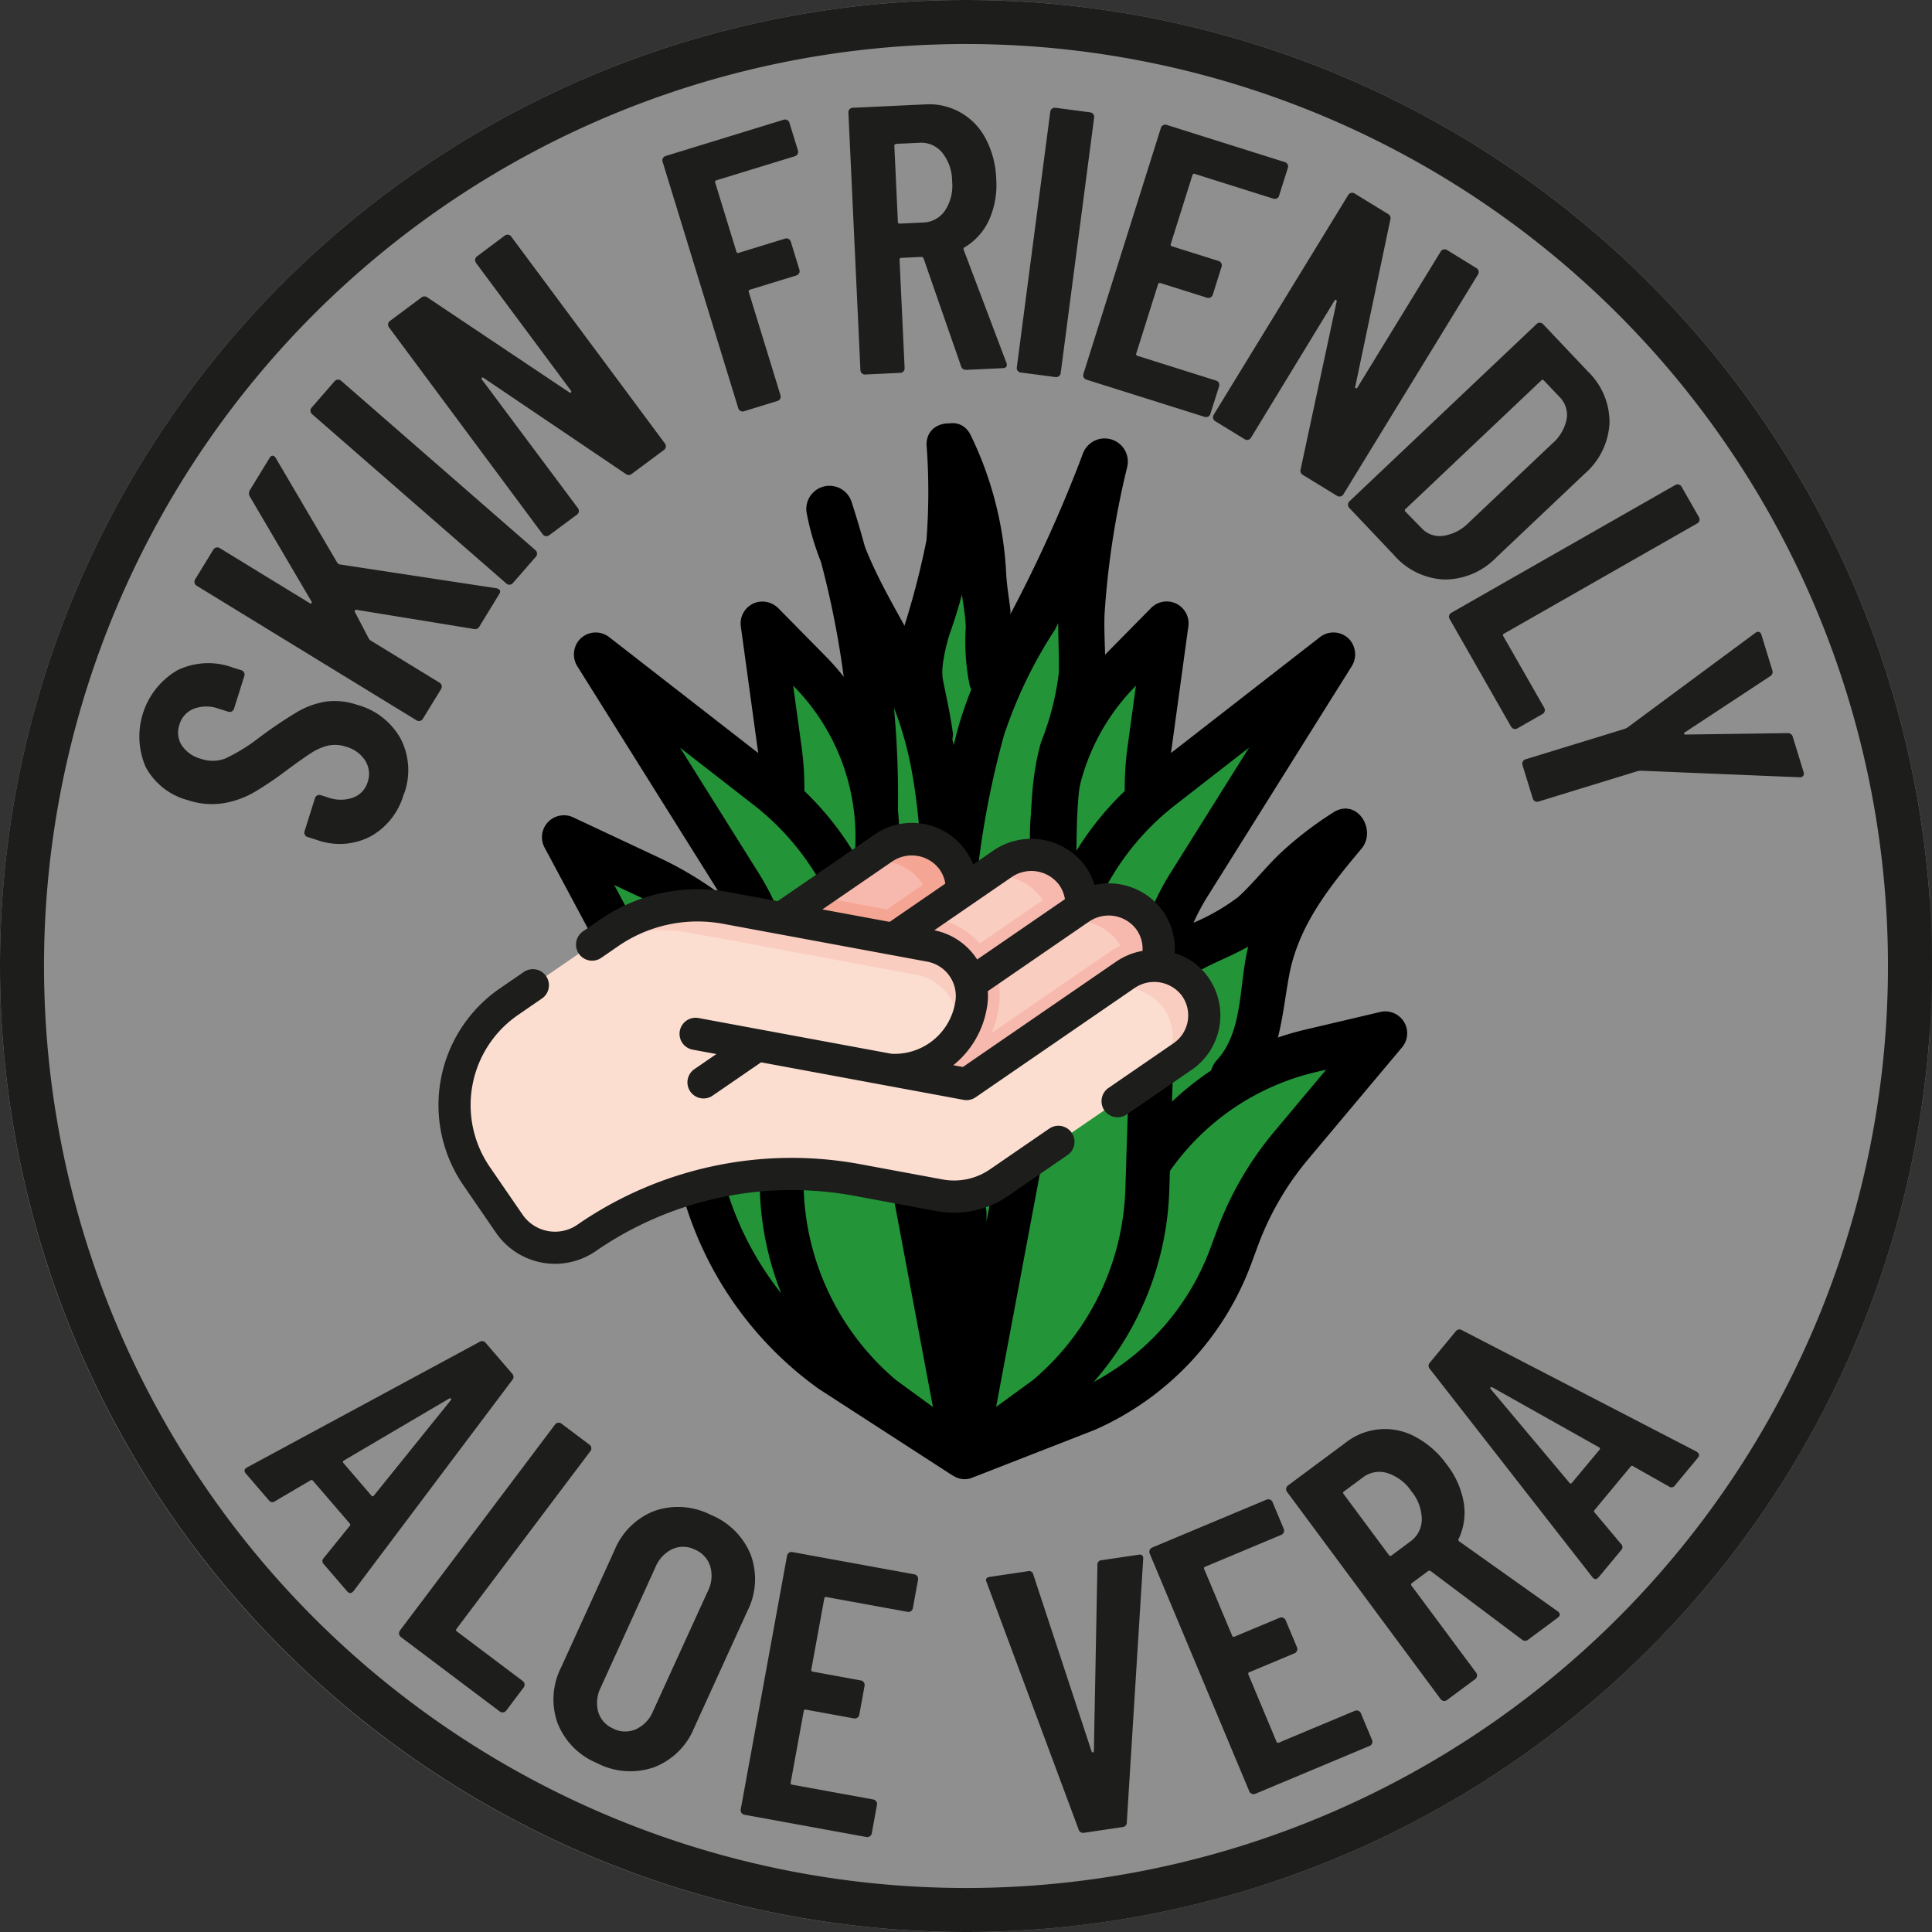
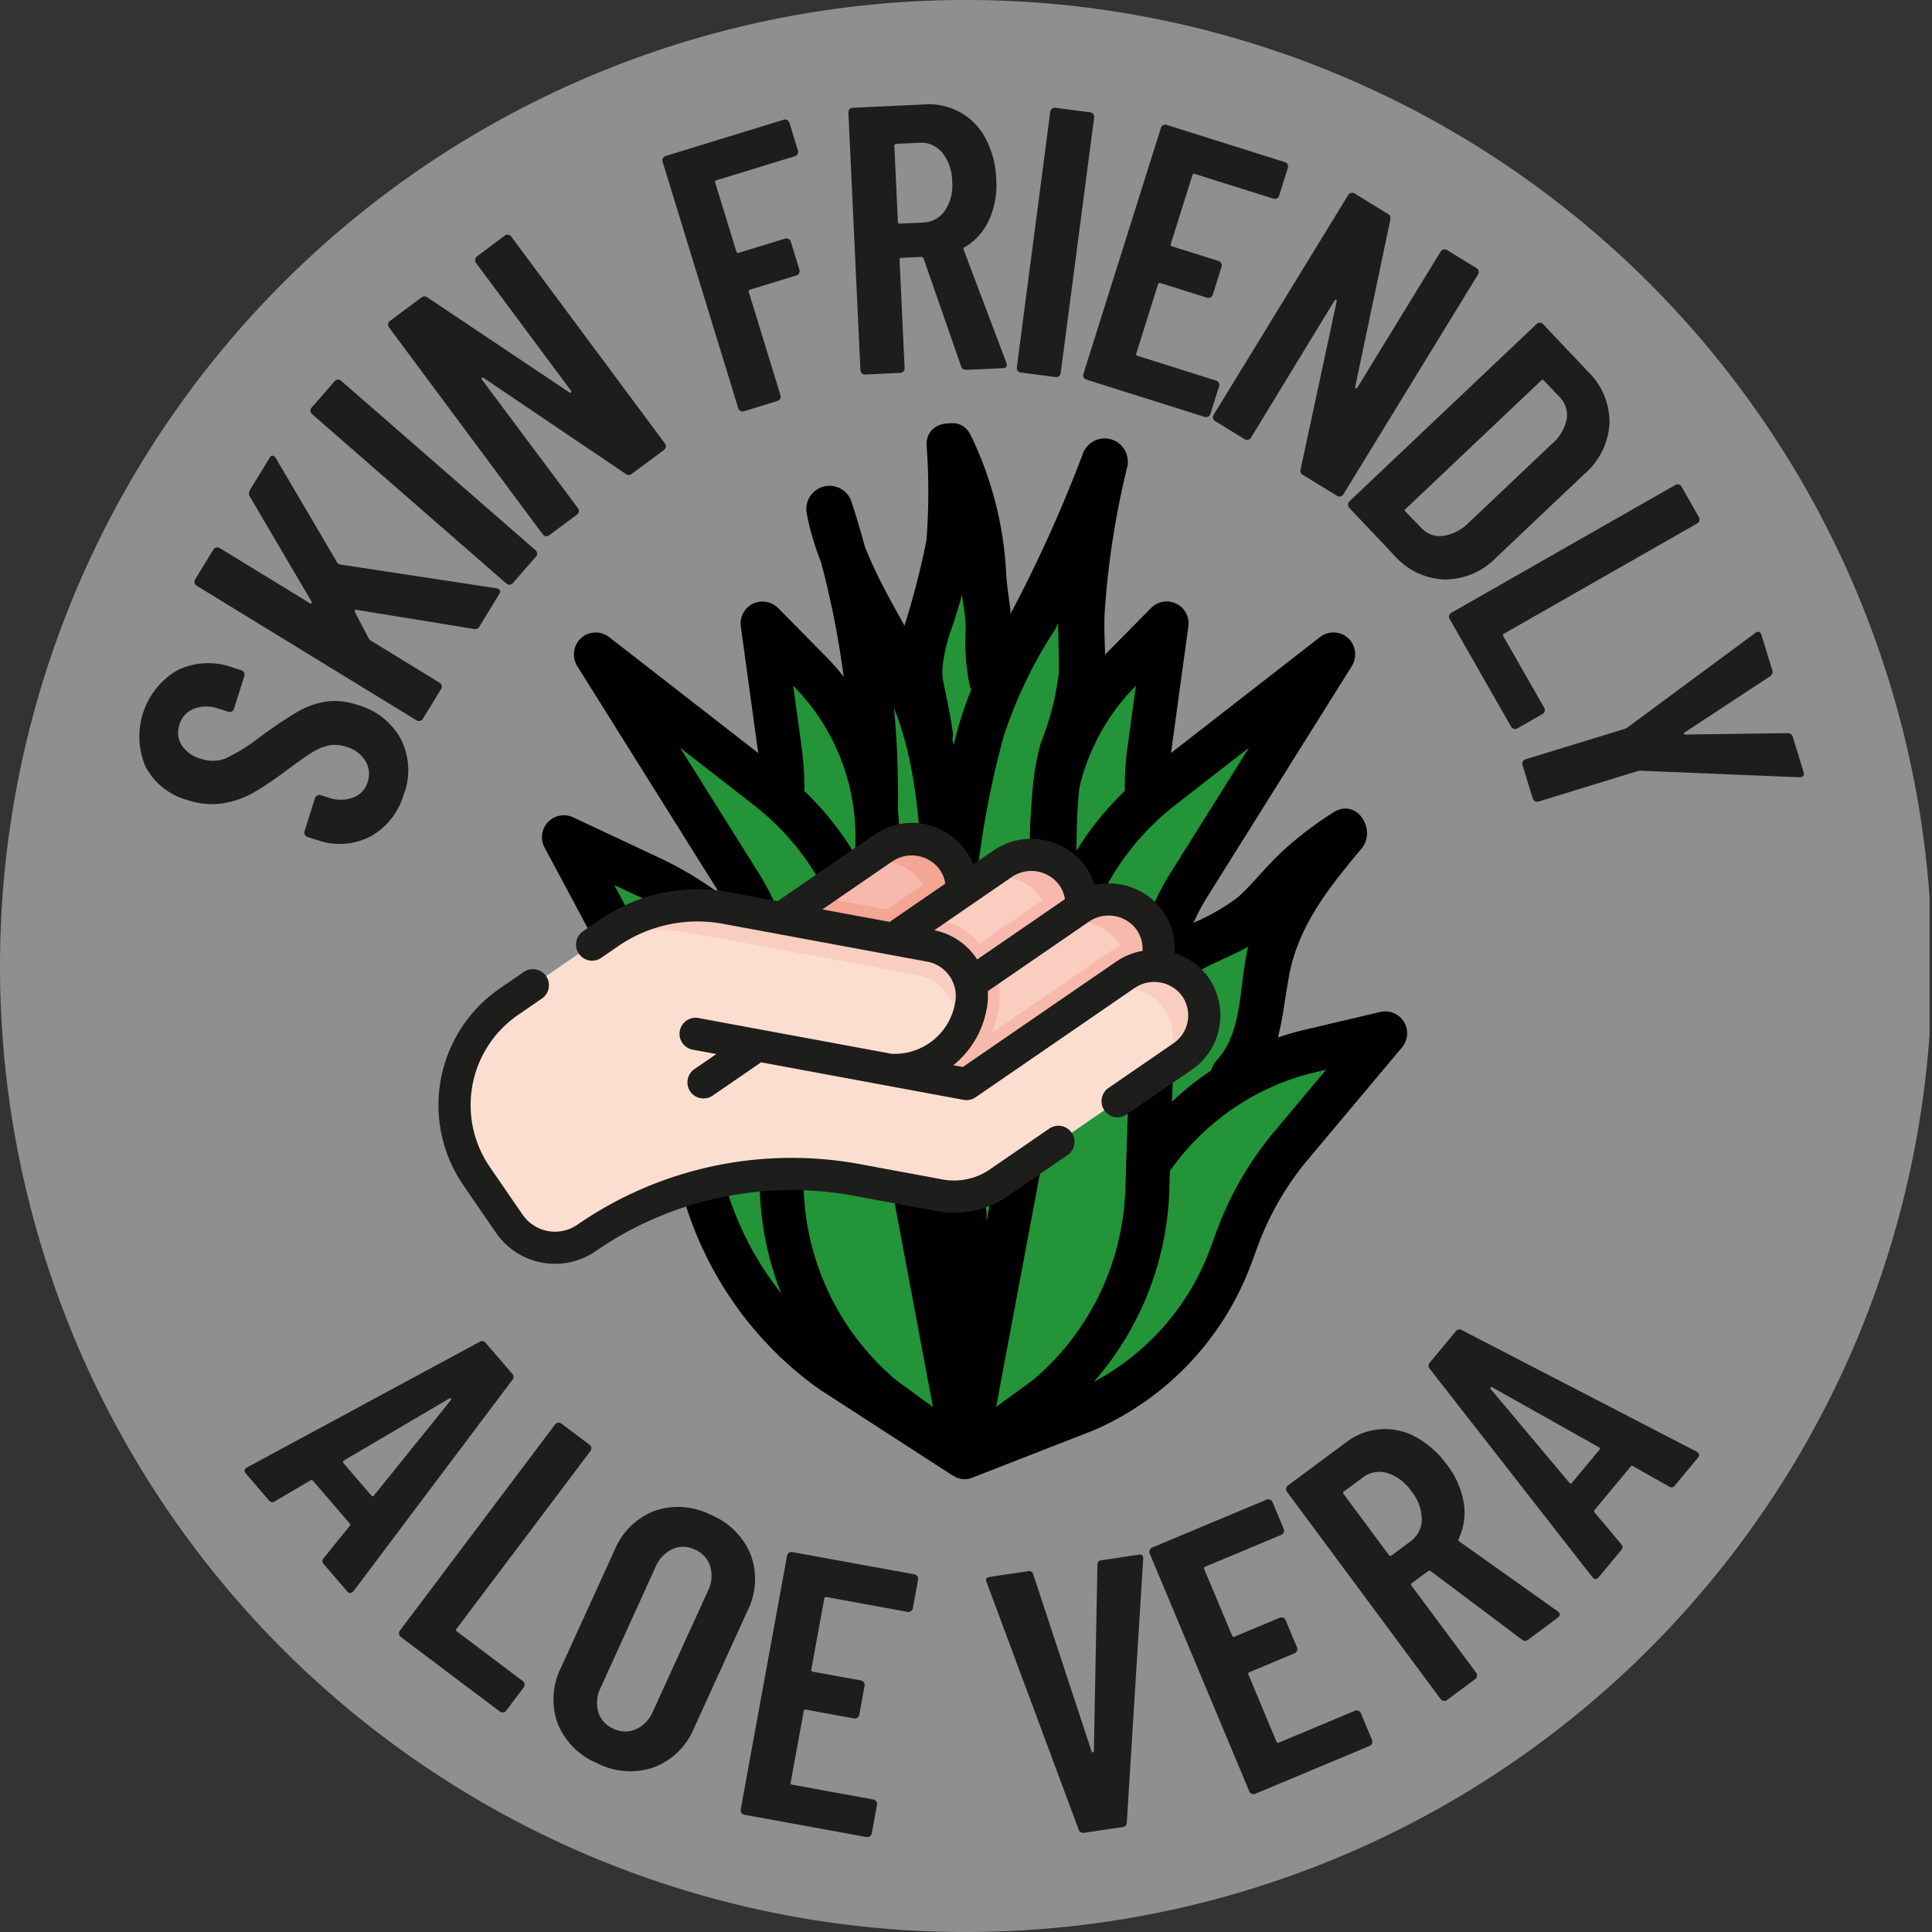
<svg xmlns="http://www.w3.org/2000/svg" width="98.159" height="98.159" viewBox="0 0 98.159 98.159">
  <rect x="0" y="0" width="98.159" height="98.159" fill="#333333" stroke="none" />
  <defs>
    <clipPath id="clip-path">
      <rect id="Rechteck_85" data-name="Rechteck 85" width="98.034" height="98.159" transform="translate(0 167.374)" fill="none" />
    </clipPath>
  </defs>
  <g id="Gruppe_162" data-name="Gruppe 162" transform="translate(-1573.925 -48.468)">
    <g id="Gruppe_160" data-name="Gruppe 160" transform="translate(1573.925 -118.906)" opacity="0.45">
      <g id="Gruppe_153" data-name="Gruppe 153">
        <g id="Gruppe_152" data-name="Gruppe 152" clip-path="url(#clip-path)">
          <path id="Pfad_470" data-name="Pfad 470" d="M49.017,265.533A49.08,49.08,0,1,0,0,216.454a49.049,49.049,0,0,0,49.017,49.079" fill="#fff" />
        </g>
      </g>
    </g>
-     <path id="Pfad_496" data-name="Pfad 496" d="M49.5,264.413A47.961,47.961,0,1,0,1.12,216.872,47.962,47.962,0,0,0,49.5,264.413Z" transform="translate(1573.925 -118.906)" fill="none" stroke="#1d1d1b" stroke-width="2.236" />
    <path id="Pfad_497" data-name="Pfad 497" d="M59.4,200.009l-4.351,3.164-.791-5.933L52.284,201l-3.56-4.945-3.56,5.736-1.187,9.1.593,9.3,2.967,11.471,2.394,6.589a17.043,17.043,0,0,0-.416,2.788c.2-.279,6.616-3.447,6.616-3.447l3.273-2.129s5.538-8.35,6.131-9.141,4.311-6.082,4.311-6.082l-7.292,1.877,1-7.266-4.351,2.373.024-3.516,4.933-7.2,1.966-3.131-6.923,3.758s-.4-2.571-.4-2.967.593-4.153.593-4.153" transform="translate(1573.925 -118.906)" fill="#239438" />
    <path id="Pfad_498" data-name="Pfad 498" d="M59.742,217.554c1.314-1.268,3.225-1.543,4.611-2.735.721-.62,1.309-1.376,1.977-2.049a14.985,14.985,0,0,1,2.6-2.085q-.712-.924-1.426-1.849a18.88,18.88,0,0,0-4,6.332c-.594,1.914-.245,4.5-1.672,6.061-1.021,1.116.639,2.786,1.665,1.665,1.547-1.692,1.605-3.823,2-5.961.471-2.535,2.052-4.506,3.67-6.432.808-.962-.225-2.616-1.427-1.849a18.307,18.307,0,0,0-2.605,1.992c-.783.726-1.435,1.58-2.22,2.3a10.535,10.535,0,0,1-2.7,1.478,8.066,8.066,0,0,0-2.146,1.466c-1.092,1.054.574,2.719,1.665,1.665" transform="translate(1573.925 -118.906)" />
    <path id="Pfad_499" data-name="Pfad 499" d="M45.418,212.293a48.373,48.373,0,0,0-2.149-19.409,1.178,1.178,0,0,0-2.27.626c.617,3.233,2.536,5.927,3.972,8.824,1.411,2.848,1.67,5.928,1.878,9.053.385,5.794.405,11.606.8,17.4.1,1.5,2.458,1.515,2.355,0-.4-5.881-.409-11.781-.814-17.662-.223-3.243-.524-6.428-1.909-9.412-1.365-2.943-3.388-5.585-4.008-8.829L41,193.51a46.643,46.643,0,0,1,2.064,18.783c-.141,1.508,2.214,1.5,2.355,0" transform="translate(1573.925 -118.906)" />
    <path id="Pfad_500" data-name="Pfad 500" d="M49.407,215.139a45.168,45.168,0,0,1,1.6-10.4,23.008,23.008,0,0,1,2.587-5.367,89.875,89.875,0,0,0,3.668-8.269l-2.27-.626a51.618,51.618,0,0,0-1.2,7.389c-.081,1.246.032,2.483,0,3.728a14.047,14.047,0,0,1-.9,3.489c-.655,2.269-.485,4.674-.586,7.007-.092,2.138-.274,4.268-.306,6.409a1.178,1.178,0,0,0,2.355,0c.03-2.035.195-4.061.292-6.093.112-2.344-.1-4.771.621-7.036a14.781,14.781,0,0,0,.849-3.226c.1-1.171-.04-2.353,0-3.526a42.864,42.864,0,0,1,1.152-7.515,1.178,1.178,0,0,0-2.27-.626,71.284,71.284,0,0,1-3.8,8.357,20.652,20.652,0,0,0-2.51,5.485,48.444,48.444,0,0,0-1.635,10.818,1.178,1.178,0,0,0,2.355,0" transform="translate(1573.925 -118.906)" />
    <path id="Pfad_501" data-name="Pfad 501" d="M47.08,190.025a32.2,32.2,0,0,1-.011,4.812,41.01,41.01,0,0,1-1.27,4.8,6.91,6.91,0,0,0-.237,2.458c.122.861.387,1.694.5,2.561a1.218,1.218,0,0,0,1.177,1.178,1.184,1.184,0,0,0,1.178-1.178c-.127-.958-.338-1.877-.525-2.822a3.353,3.353,0,0,1,0-.63,9.035,9.035,0,0,1,.364-1.64A24.174,24.174,0,0,0,49.4,195.02a32.283,32.283,0,0,0,.031-5c-.069-1.509-2.424-1.518-2.355,0" transform="translate(1573.925 -118.906)" />
    <path id="Pfad_502" data-name="Pfad 502" d="M47.282,190.658a17.512,17.512,0,0,1,1.533,6.458c.074.708.228,1.409.253,2.121a11.257,11.257,0,0,0,.2,2.964,1.179,1.179,0,0,0,2.271-.626,19.655,19.655,0,0,1-.2-3.182c-.092-.748-.169-1.168-.214-1.793a18.13,18.13,0,0,0-1.813-7.13c-.685-1.353-2.717-.162-2.033,1.188" transform="translate(1573.925 -118.906)" />
    <path id="Pfad_503" data-name="Pfad 503" d="M32.422,202.209,39.7,207.9l-.861-6.9s2.1-.2,2.137,0,2.494,3.4,2.494,3.4l.815,5.355v7.575L47.4,228.056l2.534,10.187L47.9,239.637l-3.614-1.394-5.248-4.611-3.581-7.292-3.03-9.436-3.968-6.109,5.684,2.289,6.161,3.128Z" transform="translate(1573.925 -118.906)" fill="#239438" />
    <path id="Pfad_504" data-name="Pfad 504" d="M71.329,219.289a1.111,1.111,0,0,0-1.2-.5l-3.782.89a14.746,14.746,0,0,0-6.8,3.668l.161-5.034a10.822,10.822,0,0,1,1.643-5.393l7.316-11.68a1.14,1.14,0,0,0-.1-1.372,1.112,1.112,0,0,0-1.5-.127l-7.573,5.891.883-6.435a1.112,1.112,0,0,0-1.894-.933l-2.39,2.425a13.142,13.142,0,0,0-3.76,9.613l.195,6.012a1.207,1.207,0,0,0,.019.172l-2.425,12.946v-.4a1.138,1.138,0,0,0-1.038-1.148A1.113,1.113,0,0,0,47.894,229v.434l-2.431-12.98a1.241,1.241,0,0,0,.028-.213l.192-5.939a13.078,13.078,0,0,0-3.76-9.612l-2.366-2.4a1.143,1.143,0,0,0-1.135-.309,1.115,1.115,0,0,0-.783,1.218l.883,6.434-7.573-5.89a1.114,1.114,0,0,0-1.545.174,1.139,1.139,0,0,0-.062,1.324l7.236,11.552a18.148,18.148,0,0,0-3.088-1.842L29.119,208.9a1.113,1.113,0,0,0-1.452,1.533l4.351,8.131a18.67,18.67,0,0,1,2.012,6.083l.182,1.225a18.182,18.182,0,0,0,7.368,12.053c.014.01.028.02.043.029l6.764,4.378s.066.036.147.079a1.022,1.022,0,0,0,.887.03h0l6.185-2.414c.015-.006.029-.011.043-.018a14.859,14.859,0,0,0,7.914-8.4l.345-.935a14.821,14.821,0,0,1,2.554-4.4l4.772-5.688a1.111,1.111,0,0,0,.094-1.3M57.674,202.251l.04-.041-.429,3.129a15.138,15.138,0,0,0-.139,2.222,15.452,15.452,0,0,0-2.575,3.234l-.018-.566a10.907,10.907,0,0,1,3.121-7.978m-2.885,14.336,0-.024a13.2,13.2,0,0,1,4.937-8.3l3.736-2.906-4,6.381a13.04,13.04,0,0,0-1.981,6.5l-.305,9.555a13.259,13.259,0,0,1-4.68,9.686l-1.887,1.378Zm-14.45-14.336a10.911,10.911,0,0,1,3.121,7.978l-.019.566a15.415,15.415,0,0,0-2.574-3.234,15.269,15.269,0,0,0-.139-2.222l-.43-3.13Zm-2.056,6.013a13.209,13.209,0,0,1,4.937,8.3l0,.024L47.4,238.861l-1.886-1.378a13.263,13.263,0,0,1-4.681-9.686l-.3-9.555a13.051,13.051,0,0,0-1.982-6.5l-4-6.381Zm-1.871,17.285-.182-1.225a20.875,20.875,0,0,0-2.25-6.806l-2.773-5.18,1.339.627a15.938,15.938,0,0,1,5.694,4.494c.031.283.052.568.061.854l.305,9.555a15.455,15.455,0,0,0,1.09,5.224,15.921,15.921,0,0,1-3.284-7.543m28.346-.7a17,17,0,0,0-2.936,5.056l-.345.935a12.634,12.634,0,0,1-5.91,6.747,15.5,15.5,0,0,0,3.84-9.716l.032-1a12.539,12.539,0,0,1,7.416-5.028l.524-.123Z" transform="translate(1573.925 -118.906)" />
    <path id="Pfad_505" data-name="Pfad 505" d="M48.371,211.023a2.533,2.533,0,0,1-.6,3.6l-11.261,7.74-2.87-4.177,11.211-7.705a2.573,2.573,0,0,1,3.52.544" transform="translate(1573.925 -118.906)" fill="#f7b9ad" />
    <path id="Pfad_506" data-name="Pfad 506" d="M48.215,214.233a2.554,2.554,0,0,1-.444.388L36.51,222.36l-2.87-4.177,7.7-5.29,6.18,1.145a3.971,3.971,0,0,1,.7.2" transform="translate(1573.925 -118.906)" fill="#f5a593" />
    <path id="Pfad_507" data-name="Pfad 507" d="M48.5,211.22a2.533,2.533,0,0,1-.732,3.4L39.1,220.578l-1.353-1.968Z" transform="translate(1573.925 -118.906)" fill="#f5a593" />
    <path id="Pfad_508" data-name="Pfad 508" d="M47.771,214.621l-1.61,1.107a2.536,2.536,0,0,0,.6-3.6,2.576,2.576,0,0,0-3.521-.544l1.61-1.107a2.575,2.575,0,0,1,3.521.545,2.534,2.534,0,0,1-.6,3.6" transform="translate(1573.925 -118.906)" fill="#f5a593" />
    <path id="Pfad_509" data-name="Pfad 509" d="M53.846,215.41l-11.261,7.739-2.871-4.177,11.211-7.705a2.573,2.573,0,0,1,3.52.544,2.535,2.535,0,0,1-.6,3.6" transform="translate(1573.925 -118.906)" fill="#facdc1" />
    <path id="Pfad_510" data-name="Pfad 510" d="M50.088,215.707a4,4,0,0,1,.678,1.819l-8.182,5.623-2.869-4.176,7.313-5.026.489.091a3.984,3.984,0,0,1,2.571,1.669" transform="translate(1573.925 -118.906)" fill="#f7b9ad" />
    <path id="Pfad_511" data-name="Pfad 511" d="M54.6,212.052a2.535,2.535,0,0,1-.757,3.359l-10.814,7.432-1.353-1.968,12.375-8.505a4.091,4.091,0,0,1,.549-.318" transform="translate(1573.925 -118.906)" fill="#f7b9ad" />
    <path id="Pfad_512" data-name="Pfad 512" d="M53.846,215.41l-1.61,1.107a2.537,2.537,0,0,0,.6-3.6,2.575,2.575,0,0,0-3.521-.543l1.611-1.107a2.573,2.573,0,0,1,3.52.544,2.535,2.535,0,0,1-.6,3.6" transform="translate(1573.925 -118.906)" fill="#f7b9ad" />
    <path id="Pfad_513" data-name="Pfad 513" d="M58.372,214.076a2.573,2.573,0,0,0-3.52-.543l-11.211,7.705,2.87,4.176,11.261-7.74a2.533,2.533,0,0,0,.6-3.6" transform="translate(1573.925 -118.906)" fill="#facdc1" />
    <path id="Pfad_514" data-name="Pfad 514" d="M58.808,215.024a2.534,2.534,0,0,1-1.035,2.651l-11.261,7.739-2.87-4.176,6.874-4.724a3.965,3.965,0,0,1,.205,2.192l-.012.064a5.275,5.275,0,0,1-.321,1.082l5.982-4.111a4.044,4.044,0,0,1,2.438-.717" transform="translate(1573.925 -118.906)" fill="#f7b9ad" />
    <path id="Pfad_515" data-name="Pfad 515" d="M57.773,217.674l-1.61,1.107a2.536,2.536,0,0,0,.6-3.6,2.574,2.574,0,0,0-3.52-.543l1.61-1.106a2.572,2.572,0,0,1,3.52.543,2.534,2.534,0,0,1-.6,3.6" transform="translate(1573.925 -118.906)" fill="#f7b9ad" />
    <path id="Pfad_516" data-name="Pfad 516" d="M60.689,217.447a2.573,2.573,0,0,0-3.52-.543l-8.063,5.541-3.908-.724a3.94,3.94,0,0,0,4.124-3.21l.013-.065a2.59,2.59,0,0,0-2.074-3.021L36.9,213.505a7.958,7.958,0,0,0-5.959,1.267l-5.09,3.5a6.367,6.367,0,0,0-1.64,8.853l1.664,2.422a2.82,2.82,0,0,0,3.92.727,18.448,18.448,0,0,1,13.813-2.937l4.127.765a4.041,4.041,0,0,0,3.028-.644l9.327-6.41a2.535,2.535,0,0,0,.6-3.6" transform="translate(1573.925 -118.906)" fill="#fcded1" />
    <path id="Pfad_517" data-name="Pfad 517" d="M49.335,218.447l-.012.065a3.925,3.925,0,0,1-.768,1.7,2.088,2.088,0,0,0,.055-.227l.013-.065a2.59,2.59,0,0,0-2.075-3.021l-11.492-2.13a7.962,7.962,0,0,0-5.961,1.267l1.846-1.268a7.963,7.963,0,0,1,5.959-1.267l10.361,1.921a2.59,2.59,0,0,1,2.074,3.021" transform="translate(1573.925 -118.906)" fill="#facdc1" />
    <path id="Pfad_518" data-name="Pfad 518" d="M60.09,221.046l-1.61,1.107a2.536,2.536,0,0,0,.6-3.6,2.575,2.575,0,0,0-3.521-.544l1.61-1.106a2.573,2.573,0,0,1,3.521.544,2.534,2.534,0,0,1-.6,3.6" transform="translate(1573.925 -118.906)" fill="#facdc1" />
    <path id="Pfad_519" data-name="Pfad 519" d="M53.292,224.727,50.3,226.783a3.209,3.209,0,0,1-2.417.514l-4.126-.765A19.143,19.143,0,0,0,29.332,229.6a2,2,0,0,1-2.783-.516l-1.665-2.422a5.557,5.557,0,0,1,1.43-7.717l1.2-.826a.817.817,0,1,0-.925-1.346l-1.2.825a7.192,7.192,0,0,0-1.851,9.989l1.664,2.422a3.64,3.64,0,0,0,5.056.937,17.518,17.518,0,0,1,13.2-2.806l4.126.765a4.827,4.827,0,0,0,3.64-.774l2.992-2.056a.817.817,0,1,0-.925-1.346" transform="translate(1573.925 -118.906)" fill="#1d1d1b" />
    <path id="Pfad_520" data-name="Pfad 520" d="M59.682,215.789a3.329,3.329,0,0,0-.654-2.2,3.381,3.381,0,0,0-3.417-1.255,3.35,3.35,0,0,0-.51-1.01,3.41,3.41,0,0,0-4.639-.73l-1.015.7a3.345,3.345,0,0,0-5.059-1.486l-4.878,3.352-2.461-.456a8.721,8.721,0,0,0-6.571,1.4l-.836.575a.817.817,0,1,0,.925,1.346l.836-.575a7.1,7.1,0,0,1,5.349-1.137l10.36,1.92a1.775,1.775,0,0,1,1.42,2.069l-.013.065a3.121,3.121,0,0,1-3.226,2.546l-9.814-1.818a.817.817,0,0,0-.3,1.606l1.218.226-1.137.781a.817.817,0,0,0,.925,1.346l2.484-1.706,10.286,1.906a.815.815,0,0,0,.612-.13l8.063-5.542a1.764,1.764,0,0,1,2.4.357,1.715,1.715,0,0,1-.406,2.439l-3.283,2.257a.817.817,0,1,0,.925,1.346l3.284-2.256a3.351,3.351,0,0,0,.792-4.759,3.274,3.274,0,0,0-1.663-1.172M53.788,212.3a1.718,1.718,0,0,1,.318.758l-4.459,3.064-.05-.075a3.374,3.374,0,0,0-2.129-1.409l3.919-2.694a1.765,1.765,0,0,1,2.4.356m-8.475-1.145a1.764,1.764,0,0,1,2.4.357,1.708,1.708,0,0,1,.317.756L45.2,214.212l-3.417-.633Zm3.609,10.429-.485-.09a4.748,4.748,0,0,0,1.689-2.829l.012-.066a3.417,3.417,0,0,0,.05-.866l5.127-3.524a1.762,1.762,0,0,1,2.4.357,1.7,1.7,0,0,1,.335,1.12,3.4,3.4,0,0,0-1.344.548Z" transform="translate(1573.925 -118.906)" fill="#1d1d1b" />
    <path id="Pfad_521" data-name="Pfad 521" d="M79.739,242.711l-4-4.763c-.022-.035-.024-.062-.008-.082s.044-.022.082-.008l5.429,3.049c.058.032.062.077.013.137L79.875,242.7c-.049.06-.1.064-.136.013m5.365.123,1.152-1.386c.09-.11.091-.2,0-.276l-.06-.049-11.91-6.165a.232.232,0,0,0-.325.057L72.65,236.6a.232.232,0,0,0,0,.33L80.9,247.5q.156.205.33,0l1.127-1.356a.219.219,0,0,0,0-.33l-1.33-1.584c-.05-.041-.05-.092,0-.151l1.808-2.177c.05-.059.1-.069.149-.027l1.8,1.017a.219.219,0,0,0,.325-.058m-16.823.315.949-.705a1.38,1.38,0,0,1,1.24-.232,2.325,2.325,0,0,1,1.234.93,2.283,2.283,0,0,1,.528,1.442,1.385,1.385,0,0,1-.586,1.112l-.949.705a.086.086,0,0,1-.136-.02l-2.3-3.1a.086.086,0,0,1,.02-.136m9.361,7.532,1.494-1.109c.114-.085.136-.174.067-.267a.221.221,0,0,0-.073-.066l-5-3.551c-.049-.044-.056-.087-.022-.128a3.121,3.121,0,0,0,.256-1.832,4.334,4.334,0,0,0-.863-1.942,4.681,4.681,0,0,0-1.581-1.4,3.231,3.231,0,0,0-3.561.292l-2.925,2.172a.232.232,0,0,0-.048.326L73.194,253.7a.231.231,0,0,0,.325.048l1.432-1.063a.227.227,0,0,0,.091-.153.224.224,0,0,0-.043-.173l-3.282-4.418a.086.086,0,0,1,.02-.136l.824-.612a.114.114,0,0,1,.124,0l4.639,3.483a.243.243,0,0,0,.318.005m-12.42-5.633-.569-1.358a.231.231,0,0,0-.3-.125L58.539,246a.223.223,0,0,0-.126.126.227.227,0,0,0,0,.179l5.061,12.084a.232.232,0,0,0,.3.124l5.81-2.433a.22.22,0,0,0,.126-.126.225.225,0,0,0,0-.178l-.569-1.359a.232.232,0,0,0-.3-.124l-3.862,1.617a.085.085,0,0,1-.126-.052l-1.423-3.4a.085.085,0,0,1,.052-.126l2.288-.959a.22.22,0,0,0,.126-.126.225.225,0,0,0,0-.178l-.577-1.376a.22.22,0,0,0-.126-.126.225.225,0,0,0-.178,0l-2.288.958a.086.086,0,0,1-.127-.052L61.184,247.1a.086.086,0,0,1,.052-.127l3.861-1.617a.223.223,0,0,0,.126-.126.227.227,0,0,0,0-.179M55.077,260.493l1.955-.291a.233.233,0,0,0,.218-.248l.832-13.369c.013-.172-.063-.246-.229-.221l-1.879.279a.218.218,0,0,0-.217.248l-.181,9.452c-.007.04-.023.062-.049.066s-.048-.013-.066-.049L52.5,247.376a.219.219,0,0,0-.281-.173l-1.936.288c-.141.021-.2.089-.185.2l.03.074,4.67,12.55a.233.233,0,0,0,.281.174m-8.7-11.408.265-1.449a.234.234,0,0,0-.187-.271l-6.2-1.131a.231.231,0,0,0-.27.187l-2.353,12.888a.232.232,0,0,0,.187.271l6.2,1.131a.232.232,0,0,0,.271-.187l.264-1.449a.232.232,0,0,0-.187-.271l-4.118-.751a.086.086,0,0,1-.078-.113l.662-3.622a.085.085,0,0,1,.112-.078l2.441.445a.231.231,0,0,0,.27-.187l.268-1.468a.224.224,0,0,0-.037-.174.221.221,0,0,0-.15-.1l-2.44-.446a.086.086,0,0,1-.078-.113l.658-3.6a.085.085,0,0,1,.112-.078l4.119.752a.231.231,0,0,0,.27-.187m-15.215,6.121a1.332,1.332,0,0,1-.772-.853,1.746,1.746,0,0,1,.134-1.249L33.3,247a1.75,1.75,0,0,1,.857-.919,1.334,1.334,0,0,1,1.15.024,1.362,1.362,0,0,1,.78.857,1.718,1.718,0,0,1-.124,1.253l-2.784,6.1a1.717,1.717,0,0,1-.865.915,1.362,1.362,0,0,1-1.159-.028m-.8,1.763a3.682,3.682,0,0,0,2.869.2,3.583,3.583,0,0,0,2.045-2.007l2.7-5.924a3.58,3.58,0,0,0,.176-2.86,3.685,3.685,0,0,0-2.033-2.035,3.647,3.647,0,0,0-2.86-.2,3.592,3.592,0,0,0-2.036,2.01l-2.7,5.924a3.6,3.6,0,0,0-.185,2.856,3.646,3.646,0,0,0,2.024,2.031m-9.993-6.418,5.032,3.788a.232.232,0,0,0,.326-.046l.886-1.176a.234.234,0,0,0-.046-.326l-3.345-2.518a.086.086,0,0,1-.019-.136l6.8-9.026a.222.222,0,0,0,.045-.172.226.226,0,0,0-.09-.154l-1.425-1.072a.232.232,0,0,0-.326.046l-7.88,10.466a.232.232,0,0,0,.046.326m-2.9-8.96,5.363-3.157c.037-.016.065-.014.082.006s.014.047-.007.082l-3.908,4.847c-.041.051-.086.048-.137-.011l-1.4-1.63c-.051-.059-.047-.1.01-.137m-1.013,5.27,1.176,1.366c.092.108.183.124.271.048l.059-.051,8.059-10.72a.233.233,0,0,0,0-.33l-1.34-1.557a.232.232,0,0,0-.326-.052l-11.8,6.372c-.153.081-.17.189-.052.326l1.15,1.337a.219.219,0,0,0,.326.052l1.783-1.048c.049-.043.1-.034.149.024l1.846,2.145c.051.059.051.109,0,.151l-1.3,1.607a.219.219,0,0,0,0,.33" transform="translate(1573.925 -118.906)" fill="#1d1d1b" />
    <path id="Pfad_522" data-name="Pfad 522" d="M77.353,206.245l.524,1.7a.23.23,0,0,0,.29.154l5.058-1.553.117-.015,8.09.334a.214.214,0,0,0,.189-.078.22.22,0,0,0,.014-.187l-.546-1.778a.256.256,0,0,0-.265-.2l-5.188.072c-.041,0-.065-.013-.073-.038s0-.049.039-.073l4.334-2.851a.255.255,0,0,0,.106-.316l-.546-1.779c-.042-.136-.118-.187-.229-.152a.212.212,0,0,0-.087.047l-6.509,4.816-.106.052-5.058,1.553a.233.233,0,0,0-.154.291m-3.7-7.42,3.121,5.471a.226.226,0,0,0,.141.11.229.229,0,0,0,.177-.023l1.279-.73a.233.233,0,0,0,.087-.317L76.381,199.7a.086.086,0,0,1,.036-.133l9.814-5.6a.224.224,0,0,0,.11-.14.229.229,0,0,0-.023-.177l-.883-1.549a.227.227,0,0,0-.141-.109.224.224,0,0,0-.177.023l-11.379,6.492a.226.226,0,0,0-.11.141.223.223,0,0,0,.023.176m-2.24-5.588,6.894-6.53a.085.085,0,0,1,.137,0l.787.83a1.29,1.29,0,0,1,.367,1.134,2.213,2.213,0,0,1-.733,1.242l-4.277,4.052a2.266,2.266,0,0,1-1.279.637,1.251,1.251,0,0,1-1.086-.4l-.813-.831a.085.085,0,0,1,0-.137m-2.863-.063,2.279,2.406a3.584,3.584,0,0,0,2.564,1.241,3.659,3.659,0,0,0,2.642-1.128l4.475-4.238a3.661,3.661,0,0,0,1.269-2.578,3.581,3.581,0,0,0-1.1-2.627L78.4,183.844a.227.227,0,0,0-.163-.073.224.224,0,0,0-.166.064l-9.511,9.01a.232.232,0,0,0-.009.329m4.643-13.016-4.23,6.909a.06.06,0,0,1-.077.033c-.031-.012-.042-.038-.032-.077l1.78-8.477a.243.243,0,0,0-.113-.3l-1.7-1.042a.223.223,0,0,0-.176-.028.226.226,0,0,0-.144.1l-6.84,11.174a.223.223,0,0,0-.028.176.226.226,0,0,0,.105.144l1.5.92a.232.232,0,0,0,.32-.077l4.244-6.968a.059.059,0,0,1,.076-.033c.031.011.042.037.033.077l-1.828,8.516a.245.245,0,0,0,.114.3l1.736,1.062a.221.221,0,0,0,.175.028.226.226,0,0,0,.144-.105l6.841-11.174a.229.229,0,0,0,.028-.175.221.221,0,0,0-.105-.144l-1.5-.921a.231.231,0,0,0-.319.077m-8.208-2.85.443-1.4a.23.23,0,0,0-.015-.178.222.222,0,0,0-.137-.114l-6.007-1.893a.23.23,0,0,0-.178.015.225.225,0,0,0-.114.137l-3.937,12.5a.232.232,0,0,0,.152.292l6.008,1.892a.219.219,0,0,0,.177-.015.222.222,0,0,0,.114-.137l.443-1.4a.227.227,0,0,0-.015-.177.222.222,0,0,0-.137-.114l-3.993-1.258a.086.086,0,0,1-.063-.122l1.106-3.512a.086.086,0,0,1,.122-.063l2.366.745a.221.221,0,0,0,.178-.015.226.226,0,0,0,.114-.137l.448-1.423a.222.222,0,0,0-.015-.177.227.227,0,0,0-.137-.115l-2.366-.745a.085.085,0,0,1-.063-.122l1.1-3.493a.086.086,0,0,1,.122-.064l3.993,1.258a.231.231,0,0,0,.291-.152M51.861,186.3l1.768.232a.232.232,0,0,0,.261-.2l1.7-12.99a.231.231,0,0,0-.2-.26l-1.768-.232a.233.233,0,0,0-.261.2l-1.7,12.99a.219.219,0,0,0,.045.172.223.223,0,0,0,.155.089M45.53,174.683l1.181-.055a1.377,1.377,0,0,1,1.158.5,2.325,2.325,0,0,1,.505,1.461,2.282,2.282,0,0,1-.367,1.491,1.386,1.386,0,0,1-1.107.6l-1.181.055a.085.085,0,0,1-.1-.092l-.18-3.852a.086.086,0,0,1,.092-.1m3.563,11.475,1.858-.087c.142-.007.211-.068.2-.184a.218.218,0,0,0-.024-.1l-2.169-5.739c-.016-.064,0-.1.052-.119a3.113,3.113,0,0,0,1.236-1.377,4.345,4.345,0,0,0,.368-2.093,4.683,4.683,0,0,0-.532-2.041,3.232,3.232,0,0,0-3.118-1.746l-3.64.17a.231.231,0,0,0-.221.243l.611,13.087a.224.224,0,0,0,.076.161.22.22,0,0,0,.168.06l1.781-.083a.231.231,0,0,0,.221-.243l-.257-5.5a.086.086,0,0,1,.092-.1l1.027-.048c.038,0,.071.022.1.073l1.905,5.479a.244.244,0,0,0,.261.182m-8.548-11.142-.433-1.408a.22.22,0,0,0-.113-.137.223.223,0,0,0-.177-.017l-6,1.843a.232.232,0,0,0-.154.29l3.845,12.525a.221.221,0,0,0,.113.137.226.226,0,0,0,.178.017l1.7-.523a.232.232,0,0,0,.154-.291l-1.61-5.243a.086.086,0,0,1,.065-.121l2.353-.723a.232.232,0,0,0,.154-.29l-.438-1.427a.233.233,0,0,0-.291-.154l-2.353.723a.086.086,0,0,1-.121-.065l-1.075-3.5a.085.085,0,0,1,.064-.121l3.984-1.223a.233.233,0,0,0,.154-.291m-16.359,5.707,4.831,6.5a.061.061,0,0,1,0,.084c-.022.024-.05.025-.083,0l-7.2-4.816a.244.244,0,0,0-.318-.006l-1.6,1.191a.23.23,0,0,0-.048.325l7.812,10.517a.23.23,0,0,0,.325.048l1.416-1.051a.227.227,0,0,0,.092-.153.229.229,0,0,0-.044-.173l-4.881-6.538a.059.059,0,0,1,0-.083c.022-.025.05-.025.084,0l7.218,4.875a.244.244,0,0,0,.318,0l1.633-1.213a.232.232,0,0,0,.048-.326l-7.812-10.517a.224.224,0,0,0-.153-.092.227.227,0,0,0-.172.044L24.234,180.4a.224.224,0,0,0-.092.152.228.228,0,0,0,.044.173M26.057,197l1.171-1.343a.225.225,0,0,0,.058-.169.228.228,0,0,0-.08-.16l-9.875-8.609a.232.232,0,0,0-.328.022l-1.172,1.344a.228.228,0,0,0-.057.169.22.22,0,0,0,.08.159l9.875,8.61a.217.217,0,0,0,.168.057.224.224,0,0,0,.16-.08m-4.577,6.9.931-1.52a.232.232,0,0,0-.077-.32l-3.521-2.155a.312.312,0,0,1-.079-.094l-.7-1.339a.191.191,0,0,1,0-.092q.012-.037.072-.024l5.971.974a.253.253,0,0,0,.29-.14l1-1.637c.068-.11.057-.192-.031-.246a.274.274,0,0,0-.109-.044l-8-1.218a.539.539,0,0,1-.089-.077l-3.127-5.323a.214.214,0,0,0-.155-.118c-.058-.005-.11.031-.157.108l-1,1.637a.311.311,0,0,0,0,.339l3.127,5.323c.019.042.02.072,0,.091s-.051.015-.1-.013l-4.562-2.792a.223.223,0,0,0-.176-.028.226.226,0,0,0-.144.1l-.931,1.52a.232.232,0,0,0,.077.32l11.174,6.84a.232.232,0,0,0,.32-.077m-.95,3.8a3.493,3.493,0,0,0-.172-2.777,3.592,3.592,0,0,0-2.226-1.737,3.473,3.473,0,0,0-1.6-.158,4.217,4.217,0,0,0-1.435.523,22.8,22.8,0,0,0-1.894,1.273,9.226,9.226,0,0,1-1.745,1.086,1.8,1.8,0,0,1-1.246.024,1.684,1.684,0,0,1-.99-.7,1.211,1.211,0,0,1-.112-1.031,1.232,1.232,0,0,1,.735-.815,1.831,1.831,0,0,1,1.268,0l.481.151a.225.225,0,0,0,.178-.015.229.229,0,0,0,.114-.137l.524-1.664a.227.227,0,0,0-.015-.177.223.223,0,0,0-.137-.114l-.444-.14a3.593,3.593,0,0,0-2.82.148,3.9,3.9,0,0,0-1.6,4.9,3.416,3.416,0,0,0,2.149,1.693,3.8,3.8,0,0,0,1.81.154,4.654,4.654,0,0,0,1.545-.55,17.107,17.107,0,0,0,1.652-1.115q.847-.627,1.278-.9a2.738,2.738,0,0,1,.846-.363,1.708,1.708,0,0,1,.9.059,1.67,1.67,0,0,1,.984.716,1.268,1.268,0,0,1,.119,1.074,1.2,1.2,0,0,1-.738.793,1.873,1.873,0,0,1-1.278-.006l-.37-.117a.223.223,0,0,0-.177.016.225.225,0,0,0-.115.136l-.53,1.683a.223.223,0,0,0,.016.177.221.221,0,0,0,.136.114l.481.152a3.4,3.4,0,0,0,2.718-.18,3.549,3.549,0,0,0,1.7-2.186" transform="translate(1573.925 -118.906)" fill="#1d1d1b" />
  </g>
</svg>